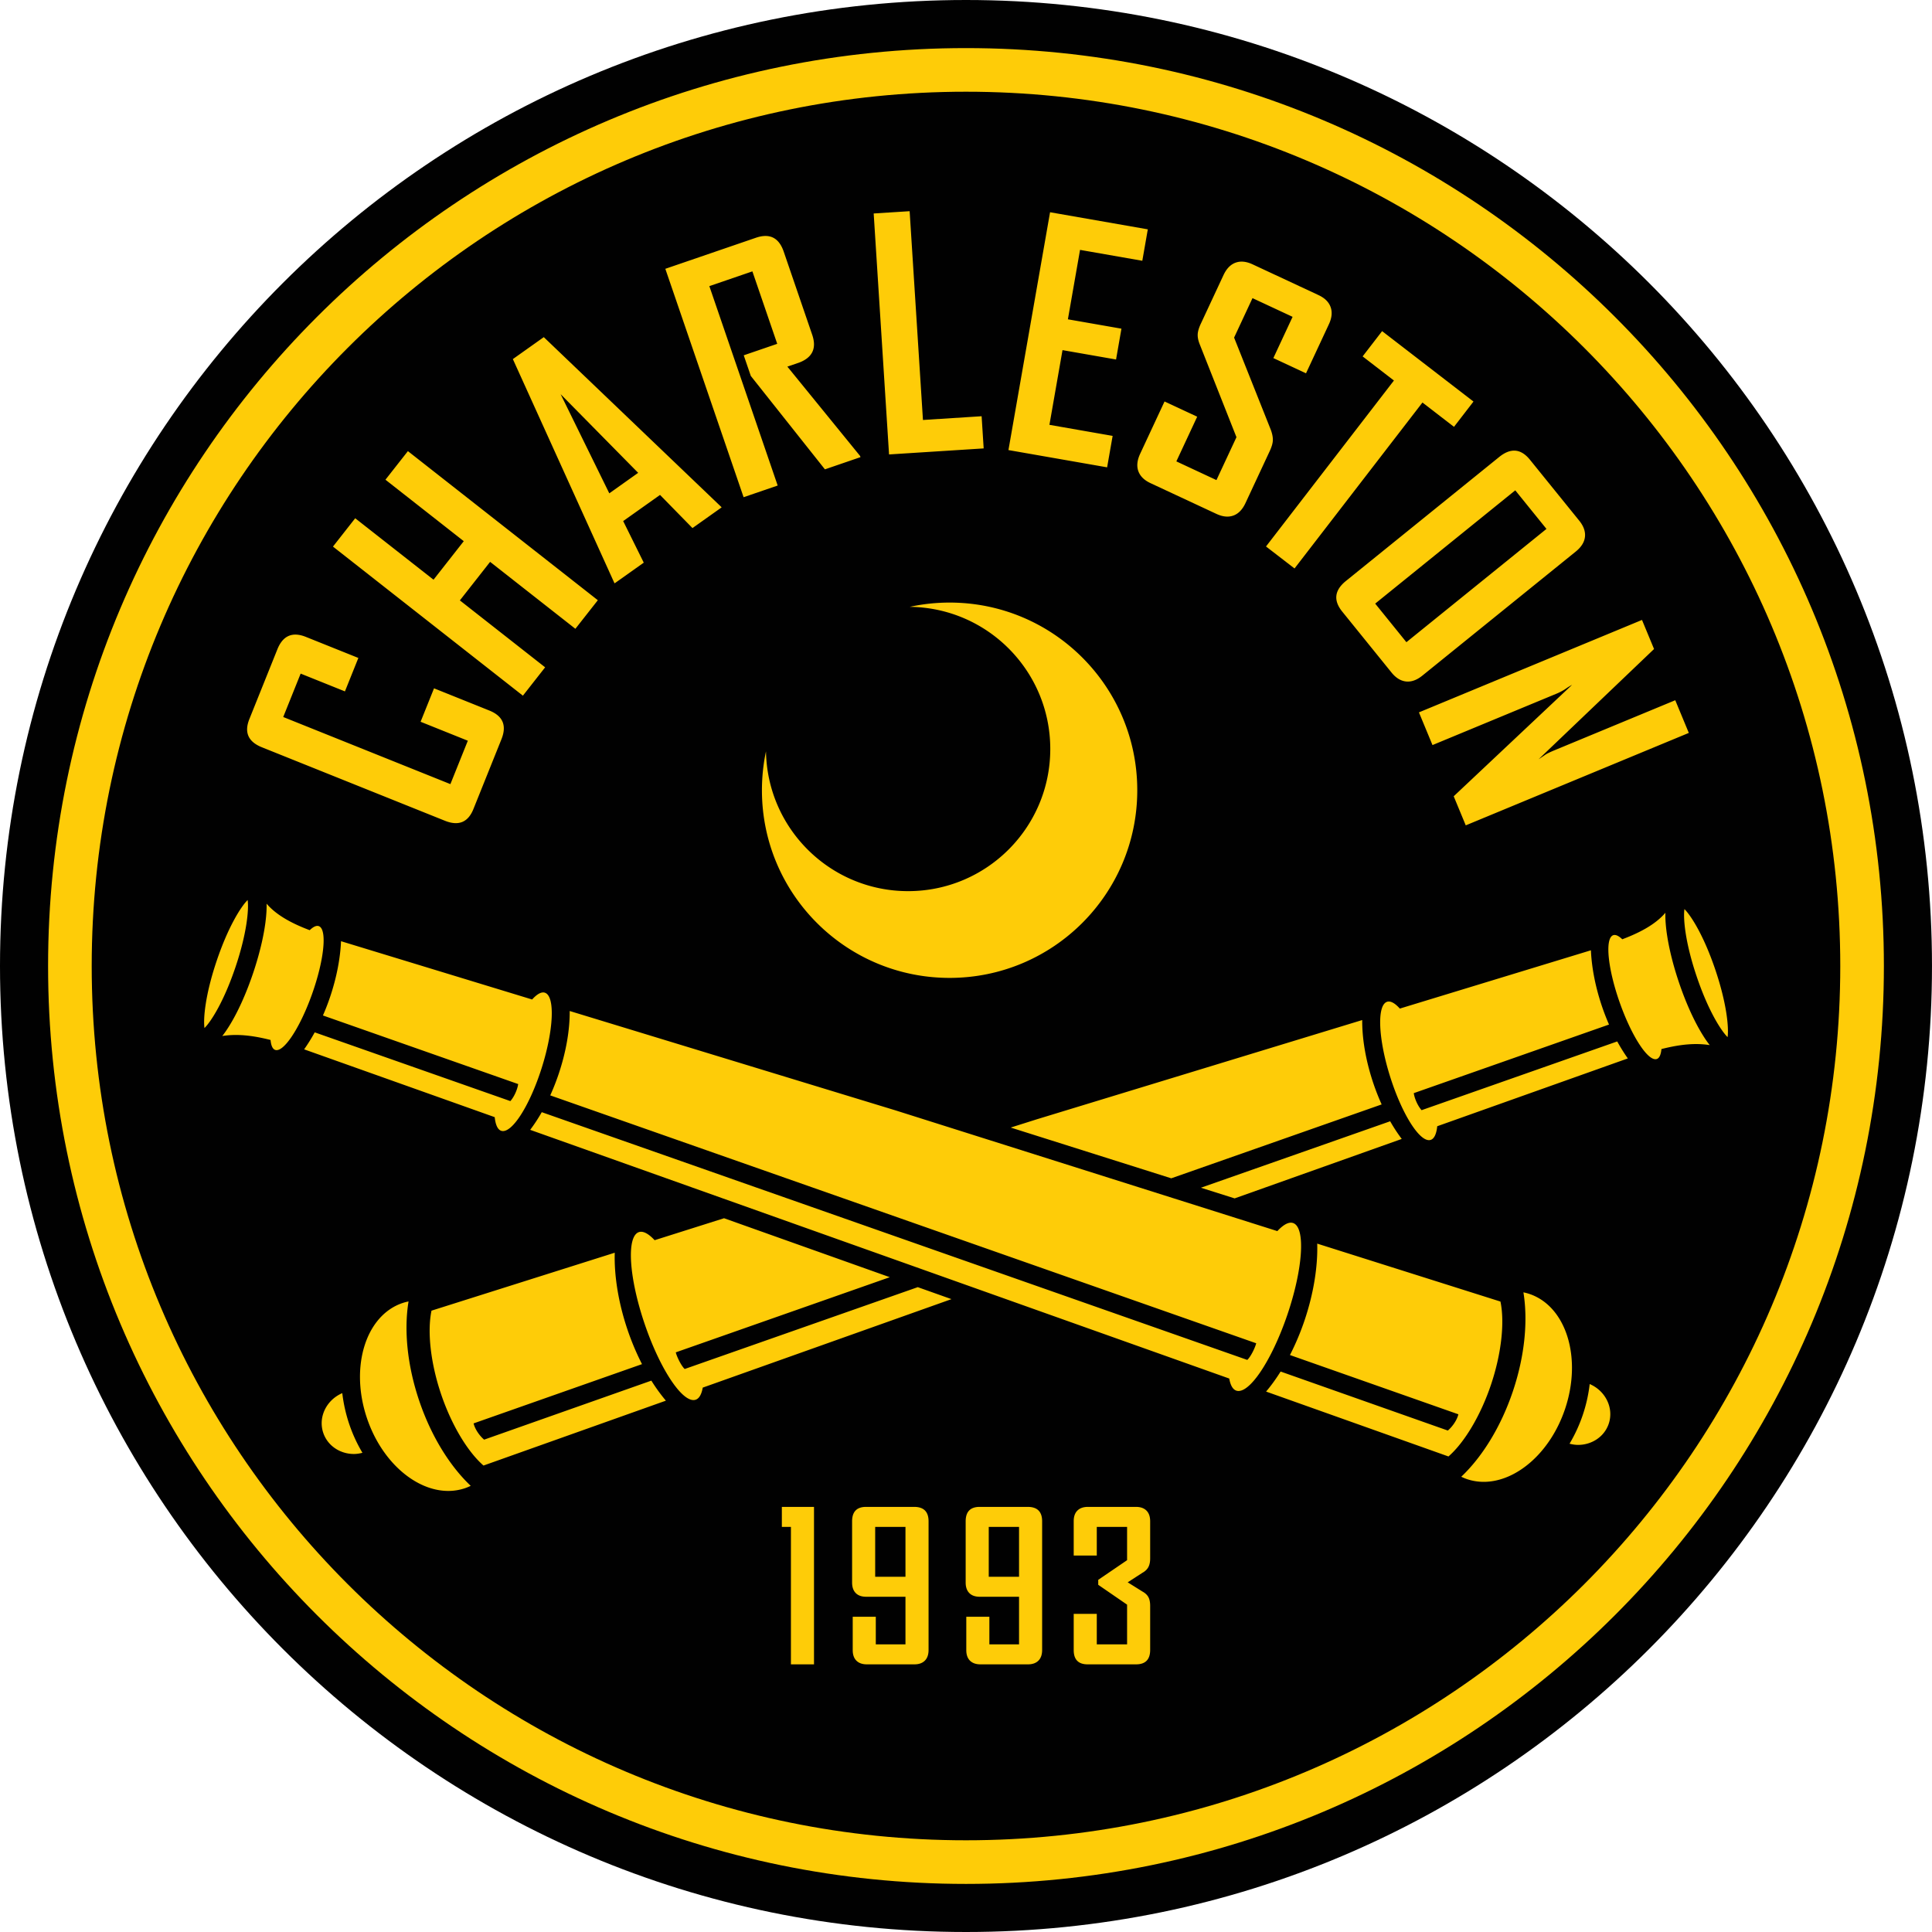
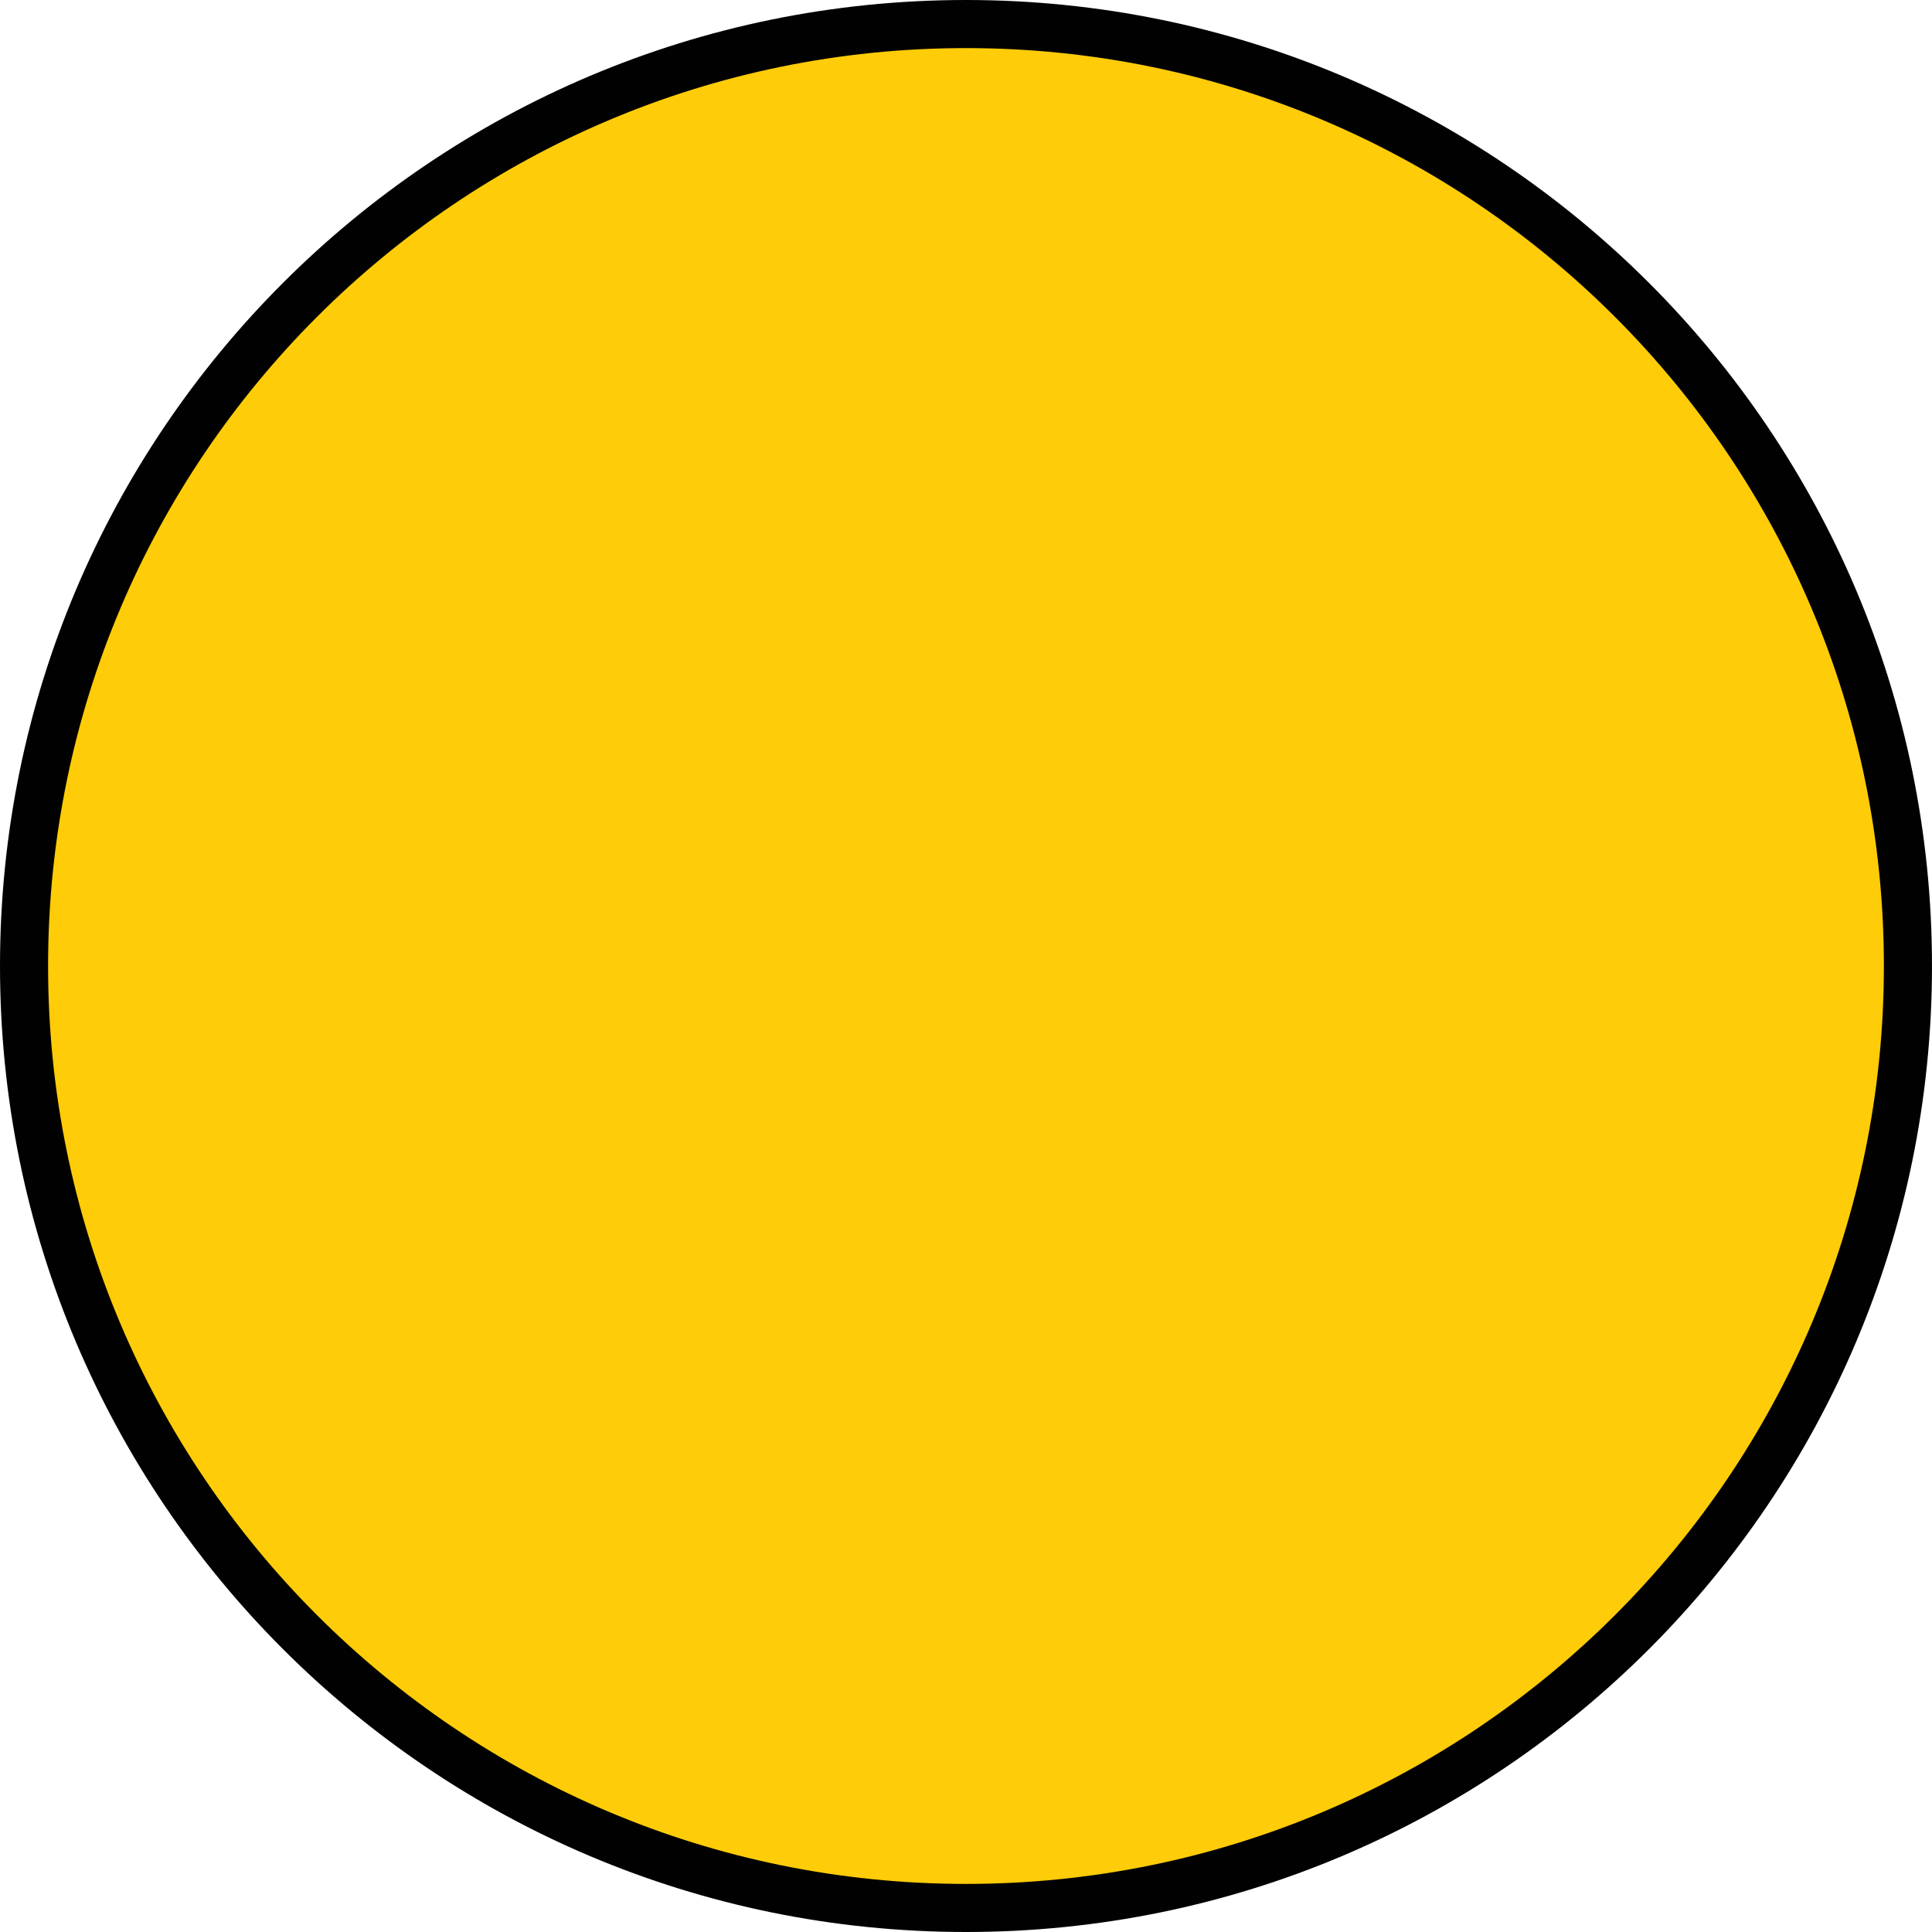
<svg xmlns="http://www.w3.org/2000/svg" width="500" height="500" fill="none">
  <path fill="#010101" d="M249.998 0C111.926 0 0 111.929 0 249.998 0 388.071 111.926 500 249.998 500c138.073 0 249.999-111.929 249.999-250.002C499.997 111.929 388.071 0 249.998 0Z" />
-   <path fill="#FECC08" d="M141.022 256.915c-.912-.304-2.063.365-3.307 1.753l-49.457-15.085c-.19 4.431-1.134 9.37-2.816 14.386a58.894 58.894 0 0 1-1.866 4.832l50.528 17.753c-.224 1.582-1.187 3.511-2.027 4.407l-50.63-17.79a44.848 44.848 0 0 1-2.736 4.398l49.32 17.549c.201 1.936.749 3.22 1.679 3.528 2.665.886 7.357-6.394 10.48-16.259 3.123-9.868 3.498-18.585.832-19.472ZM334.682 316.532c-1.11-.398-2.545.398-4.106 2.076l-98.838-31.249-84.298-25.712c.034 4.896-.926 10.537-2.852 16.275a59.281 59.281 0 0 1-2.184 5.561l182.701 64.154c-.318 1.258-1.451 3.528-2.311 4.307l-182.587-64.113a42.392 42.392 0 0 1-2.996 4.571l82.93 29.507 97.985 34.854c.295 1.675.883 2.792 1.799 3.12 3.231 1.15 9.156-7.618 13.229-19.589 4.076-11.971 4.759-22.609 1.528-23.762ZM388.317 336.842l-47.421-14.994c.174 5.899-.929 12.861-3.25 19.779a66.436 66.436 0 0 1-3.806 9.056l43.586 15.335c-.335 1.442-1.492 3.167-2.729 4.207l-43.274-15.272c-1.194 1.906-2.455 3.648-3.759 5.183l47.2 16.794c4.157-3.629 8.337-10.621 11.015-18.603 2.682-7.985 3.565-16.084 2.438-21.485ZM411.412 358.191a38.928 38.928 0 0 1-5.217 15.442c.739.184 1.478.305 2.211.305 3.544 0 6.795-2.101 7.932-5.475 1.367-4.062-.823-8.51-4.926-10.272ZM395.811 334.869a12.744 12.744 0 0 0-1.551-.408c1.193 7.293.381 16.378-2.742 25.648-3.124 9.266-7.979 16.987-13.346 22.07.478.231.97.442 1.481.615 1.415.475 2.869.706 4.334.706 8.43 0 17.238-7.561 21.04-18.837 4.461-13.235.335-26.574-9.216-29.794ZM82.583 239.714c-.642-.288-1.485.103-2.43 1.019-4.057-1.531-8.421-3.644-11.163-6.865.047 1.304-.054 2.495-.114 3.19-.364 4.164-1.561 9.417-3.374 14.794-1.812 5.377-4.04 10.283-6.27 13.817-.354.559-.943 1.492-1.709 2.448a22.969 22.969 0 0 1 3.505-.267c2.799 0 5.745.471 8.992 1.294.12 1.344.478 2.25 1.107 2.535 2.123.956 6.41-5.424 9.574-14.252 3.163-8.829 4.006-16.757 1.882-17.713ZM64.09 232.923c-1.73 1.702-5.05 6.945-8.016 15.746-2.97 8.802-3.498 14.985-3.154 17.386 1.726-1.702 5.05-6.946 8.016-15.747 2.966-8.798 3.498-14.984 3.153-17.385ZM367.909 287.313c-.836-.896-1.799-2.826-2.026-4.408l50.527-17.753a60.146 60.146 0 0 1-1.863-4.832c-1.685-5.016-2.628-9.955-2.819-14.385l-49.453 15.084c-1.244-1.391-2.398-2.056-3.311-1.752-2.662.886-2.291 9.604.833 19.469 3.126 9.868 7.818 17.147 10.48 16.261.929-.307 1.478-1.591 1.678-3.528l49.324-17.549a44.67 44.67 0 0 1-2.739-4.397l-50.631 17.79ZM357.572 285.825a59.755 59.755 0 0 1-2.18-5.558c-1.926-5.742-2.886-11.383-2.852-16.279L268.242 289.7l-6.672 2.11 41.552 13.135 54.45-19.12ZM177.2 354.296c-.86-.783-1.993-3.053-2.311-4.307l55.389-19.452-42.893-15.258-17.967 5.681c-1.561-1.679-2.996-2.475-4.106-2.077-3.231 1.154-2.548 11.791 1.528 23.763 4.073 11.971 9.998 20.739 13.229 19.589.916-.328 1.504-1.445 1.799-3.12l64.371-22.9-8.718-3.1-60.321 21.181ZM359.776 290.184l-48.979 17.198 8.728 2.759 43.244-15.386a42.38 42.38 0 0 1-2.993-4.571ZM125.294 372.58c-1.237-1.04-2.394-2.766-2.729-4.207l43.586-15.335a66.094 66.094 0 0 1-3.803-9.059c-2.324-6.919-3.424-13.877-3.253-19.776l-47.421 14.994c-1.127 5.401-.244 13.5 2.438 21.485 2.678 7.982 6.858 14.974 11.018 18.599l47.2-16.79a44.689 44.689 0 0 1-3.758-5.183l-43.278 15.272ZM88.582 360.542c-4.102 1.763-6.293 6.21-4.925 10.273 1.137 3.374 4.387 5.474 7.935 5.474.73 0 1.468-.12 2.207-.304a38.883 38.883 0 0 1-3.42-7.434 39.402 39.402 0 0 1-1.797-8.009ZM105.731 336.812c-.521.107-1.04.234-1.551.408-9.554 3.22-13.68 16.56-9.216 29.795 3.799 11.276 12.61 18.837 21.04 18.837 1.465 0 2.919-.231 4.334-.706a13.249 13.249 0 0 0 1.481-.615c-5.367-5.083-10.222-12.804-13.346-22.07-3.126-9.27-3.939-18.356-2.742-25.649ZM434.495 254.204c-1.813-5.377-3.01-10.631-3.378-14.794-.06-.695-.16-1.886-.11-3.19-2.742 3.22-7.109 5.334-11.162 6.865-.95-.916-1.789-1.307-2.431-1.02-2.124.957-1.281 8.885 1.882 17.713 3.164 8.825 7.451 15.209 9.574 14.252.629-.281.983-1.19 1.107-2.535 3.247-.822 6.193-1.294 8.992-1.294 1.19 0 2.354.091 3.504.268a26.19 26.19 0 0 1-1.708-2.448c-2.231-3.535-4.458-8.44-6.27-13.817ZM443.944 251.021c-2.966-8.801-6.29-14.045-8.016-15.747-.344 2.401.184 8.588 3.154 17.386 2.966 8.801 6.29 14.044 8.015 15.746.345-2.401-.187-8.584-3.153-17.385ZM129.775 191.314l-7.254 18.065c-1.381 3.44-3.842 4.45-7.383 3.029l-47.36-19.014c-3.542-1.421-4.625-3.852-3.244-7.293l7.253-18.064c1.421-3.541 3.885-4.611 7.39-3.203l13.566 5.443-3.474 8.655-11.46-4.602-4.51 11.233 43.263 17.368 4.512-11.232-12.223-4.906 3.475-8.654 14.322 5.752c3.508 1.408 4.548 3.882 3.127 7.423ZM148.908 162.731l-22.067-17.322-7.828 9.972 22.067 17.321-5.755 7.337-49.153-38.583 5.755-7.333 20.268 15.904 7.828-9.972-20.268-15.907 5.809-7.397 49.153 38.583-5.809 7.397ZM145.089 102.012l12.597 25.662 7.47-5.304-20.067-20.358Zm34.122 34.653-8.397-8.58-9.537 6.768 5.327 10.761-7.534 5.347-.097-.134-26.246-57.894 8.005-5.681 45.923 43.933.093.133-7.537 5.347ZM213.489 121.467 194.311 97.3l-1.832-5.347 8.667-2.97-6.427-18.752-11.142 3.818 17.686 51.608-8.818 3.023-20.257-59.112 23.441-8.035c3.561-1.22 5.959-.024 7.196 3.588l7.37 21.508c1.201 3.508.067 5.912-3.404 7.22l-3.02 1.033 18.82 23.12.104.308-9.206 3.157ZM230.085 117.609l-3.976-62.361 9.303-.592 3.448 54.035 15.182-.97.531 8.327-24.488 1.561ZM260.984 116.478l10.771-61.55 25.297 4.425-1.424 8.136-16.115-2.82-3.143 17.968 13.857 2.424-1.394 7.976-13.857-2.425-3.385 19.335 16.356 2.862-1.425 8.136-25.538-4.467ZM319.199 133.423c-1.304.475-2.772.328-4.401-.432l-17.047-7.951c-1.632-.763-2.682-1.8-3.154-3.114-.468-1.311-.307-2.819.485-4.514l6.3-13.51 8.45 3.94-5.393 11.563 10.376 4.842 5.18-11.102-9.484-23.98c-.391-.963-.575-1.829-.548-2.598.027-.766.294-1.692.802-2.779l5.869-12.583c.782-1.675 1.826-2.752 3.127-3.224 1.304-.474 2.772-.33 4.404.428l17.047 7.956c1.632.759 2.682 1.796 3.15 3.11.472 1.314.321 2.795-.445 4.44l-5.922 12.697-8.45-3.942 4.976-10.674-10.376-4.839-4.762 10.213 9.517 23.902c.367 1.014.538 1.906.511 2.676-.026.765-.294 1.692-.799 2.778l-6.283 13.47c-.783 1.679-1.826 2.752-3.13 3.227ZM368.129 104.171l-33.105 42.946-7.383-5.691 33.105-42.947-8.099-6.243 5.043-6.54 23.645 18.224-5.043 6.544-8.163-6.293ZM400.224 136.881l-8.075-9.985-36.249 29.317 8.076 9.985 36.248-29.317Zm-36.335 39.486c-1.378-.147-2.635-.92-3.766-2.318l-12.757-15.773c-2.331-2.883-2.013-5.524.957-7.922l39.679-32.095c2.97-2.401 5.618-2.16 7.949.725l12.757 15.771c1.13 1.397 1.625 2.788 1.478 4.169-.147 1.378-.94 2.652-2.381 3.819l-39.683 32.092c-1.441 1.167-2.852 1.676-4.233 1.532ZM376.217 206.074l30.634-28.838c-.484.257-.956.542-1.417.853-.362.267-.773.525-1.231.772-.458.251-.886.458-1.291.625l-32.185 13.339-3.508-8.463 57.727-23.923 3.12 7.527-29.879 28.528c.462-.308.923-.619 1.388-.926a7.084 7.084 0 0 1 1.244-.739c.465-.225.903-.418 1.304-.586l31.433-13.024 3.508 8.46-57.727 23.923-3.12-7.528ZM297.183 405.584c.321-.588.478-1.341.478-2.267v-9.6c0-1.211-.317-2.134-.956-2.776-.642-.639-1.548-.96-2.722-.96h-12.43c-1.173 0-2.08.318-2.718.95-.642.635-.96 1.552-.96 2.746v8.894h5.972v-7.416h7.842v8.62l-7.467 5.086v1.285l7.467 5.136v10.279h-7.842v-7.895h-5.972v9.373c0 2.465 1.207 3.695 3.625 3.695h12.483c2.454 0 3.678-1.244 3.678-3.735v-11.413c0-.926-.15-1.672-.451-2.24-.304-.569-.809-1.05-1.522-1.442l-3.839-2.4 3.786-2.452c.712-.391 1.227-.882 1.548-1.468ZM202.344 395.155h2.347v35.579h5.973v-40.753h-8.32v5.174ZM234.337 408.065h-7.841v-12.907h7.841v12.907Zm2.241-18.084h-12.426c-2.421 0-3.629 1.244-3.629 3.736v15.84c0 1.174.311 2.08.937 2.722.625.639 1.528.96 2.705.96h10.172v12.319h-7.681v-7.146h-5.972v8.627c0 1.197.321 2.11.96 2.746.638.632 1.545.949 2.718.949h12.269c1.174 0 2.08-.321 2.722-.96.639-.642.96-1.564.96-2.775v-33.282c0-2.492-1.247-3.736-3.735-3.736ZM263.728 408.065h-7.842v-12.907h7.842v12.907Zm2.24-18.084h-12.426c-2.421 0-3.628 1.244-3.628 3.736v15.84c0 1.174.311 2.08.936 2.722.626.639 1.529.96 2.706.96h10.172v12.319h-7.681v-7.146h-5.972v8.627c0 1.197.321 2.11.959 2.746.642.632 1.549.949 2.722.949h12.266c1.174 0 2.08-.321 2.722-.96.639-.642.96-1.564.96-2.775v-33.282c0-2.492-1.244-3.736-3.736-3.736ZM245.755 155.946c-3.538 0-6.989.381-10.313 1.103 20.124.228 36.369 16.603 36.369 36.784 0 20.318-16.472 36.794-36.793 36.794-20.114 0-36.449-16.145-36.78-36.179a48.633 48.633 0 0 0-1.05 10.066c0 26.822 21.745 48.564 48.567 48.564s48.568-21.742 48.568-48.564c0-26.826-21.746-48.568-48.568-48.568Z" />
-   <path fill="#FECC08" d="M249.997 476.265c-124.96 0-226.263-101.302-226.263-226.262 0-124.964 101.303-226.267 226.263-226.267 124.961 0 226.263 101.303 226.263 226.267 0 124.96-101.302 226.262-226.263 226.262Zm0-463.818c-131.197 0-237.552 106.358-237.552 237.556 0 131.193 106.355 237.552 237.552 237.552 131.198 0 237.552-106.359 237.552-237.552 0-131.198-106.354-237.556-237.552-237.556Z" />
+   <path fill="#FECC08" d="M249.997 476.265Zm0-463.818c-131.197 0-237.552 106.358-237.552 237.556 0 131.193 106.355 237.552 237.552 237.552 131.198 0 237.552-106.359 237.552-237.552 0-131.198-106.354-237.556-237.552-237.556Z" />
</svg>